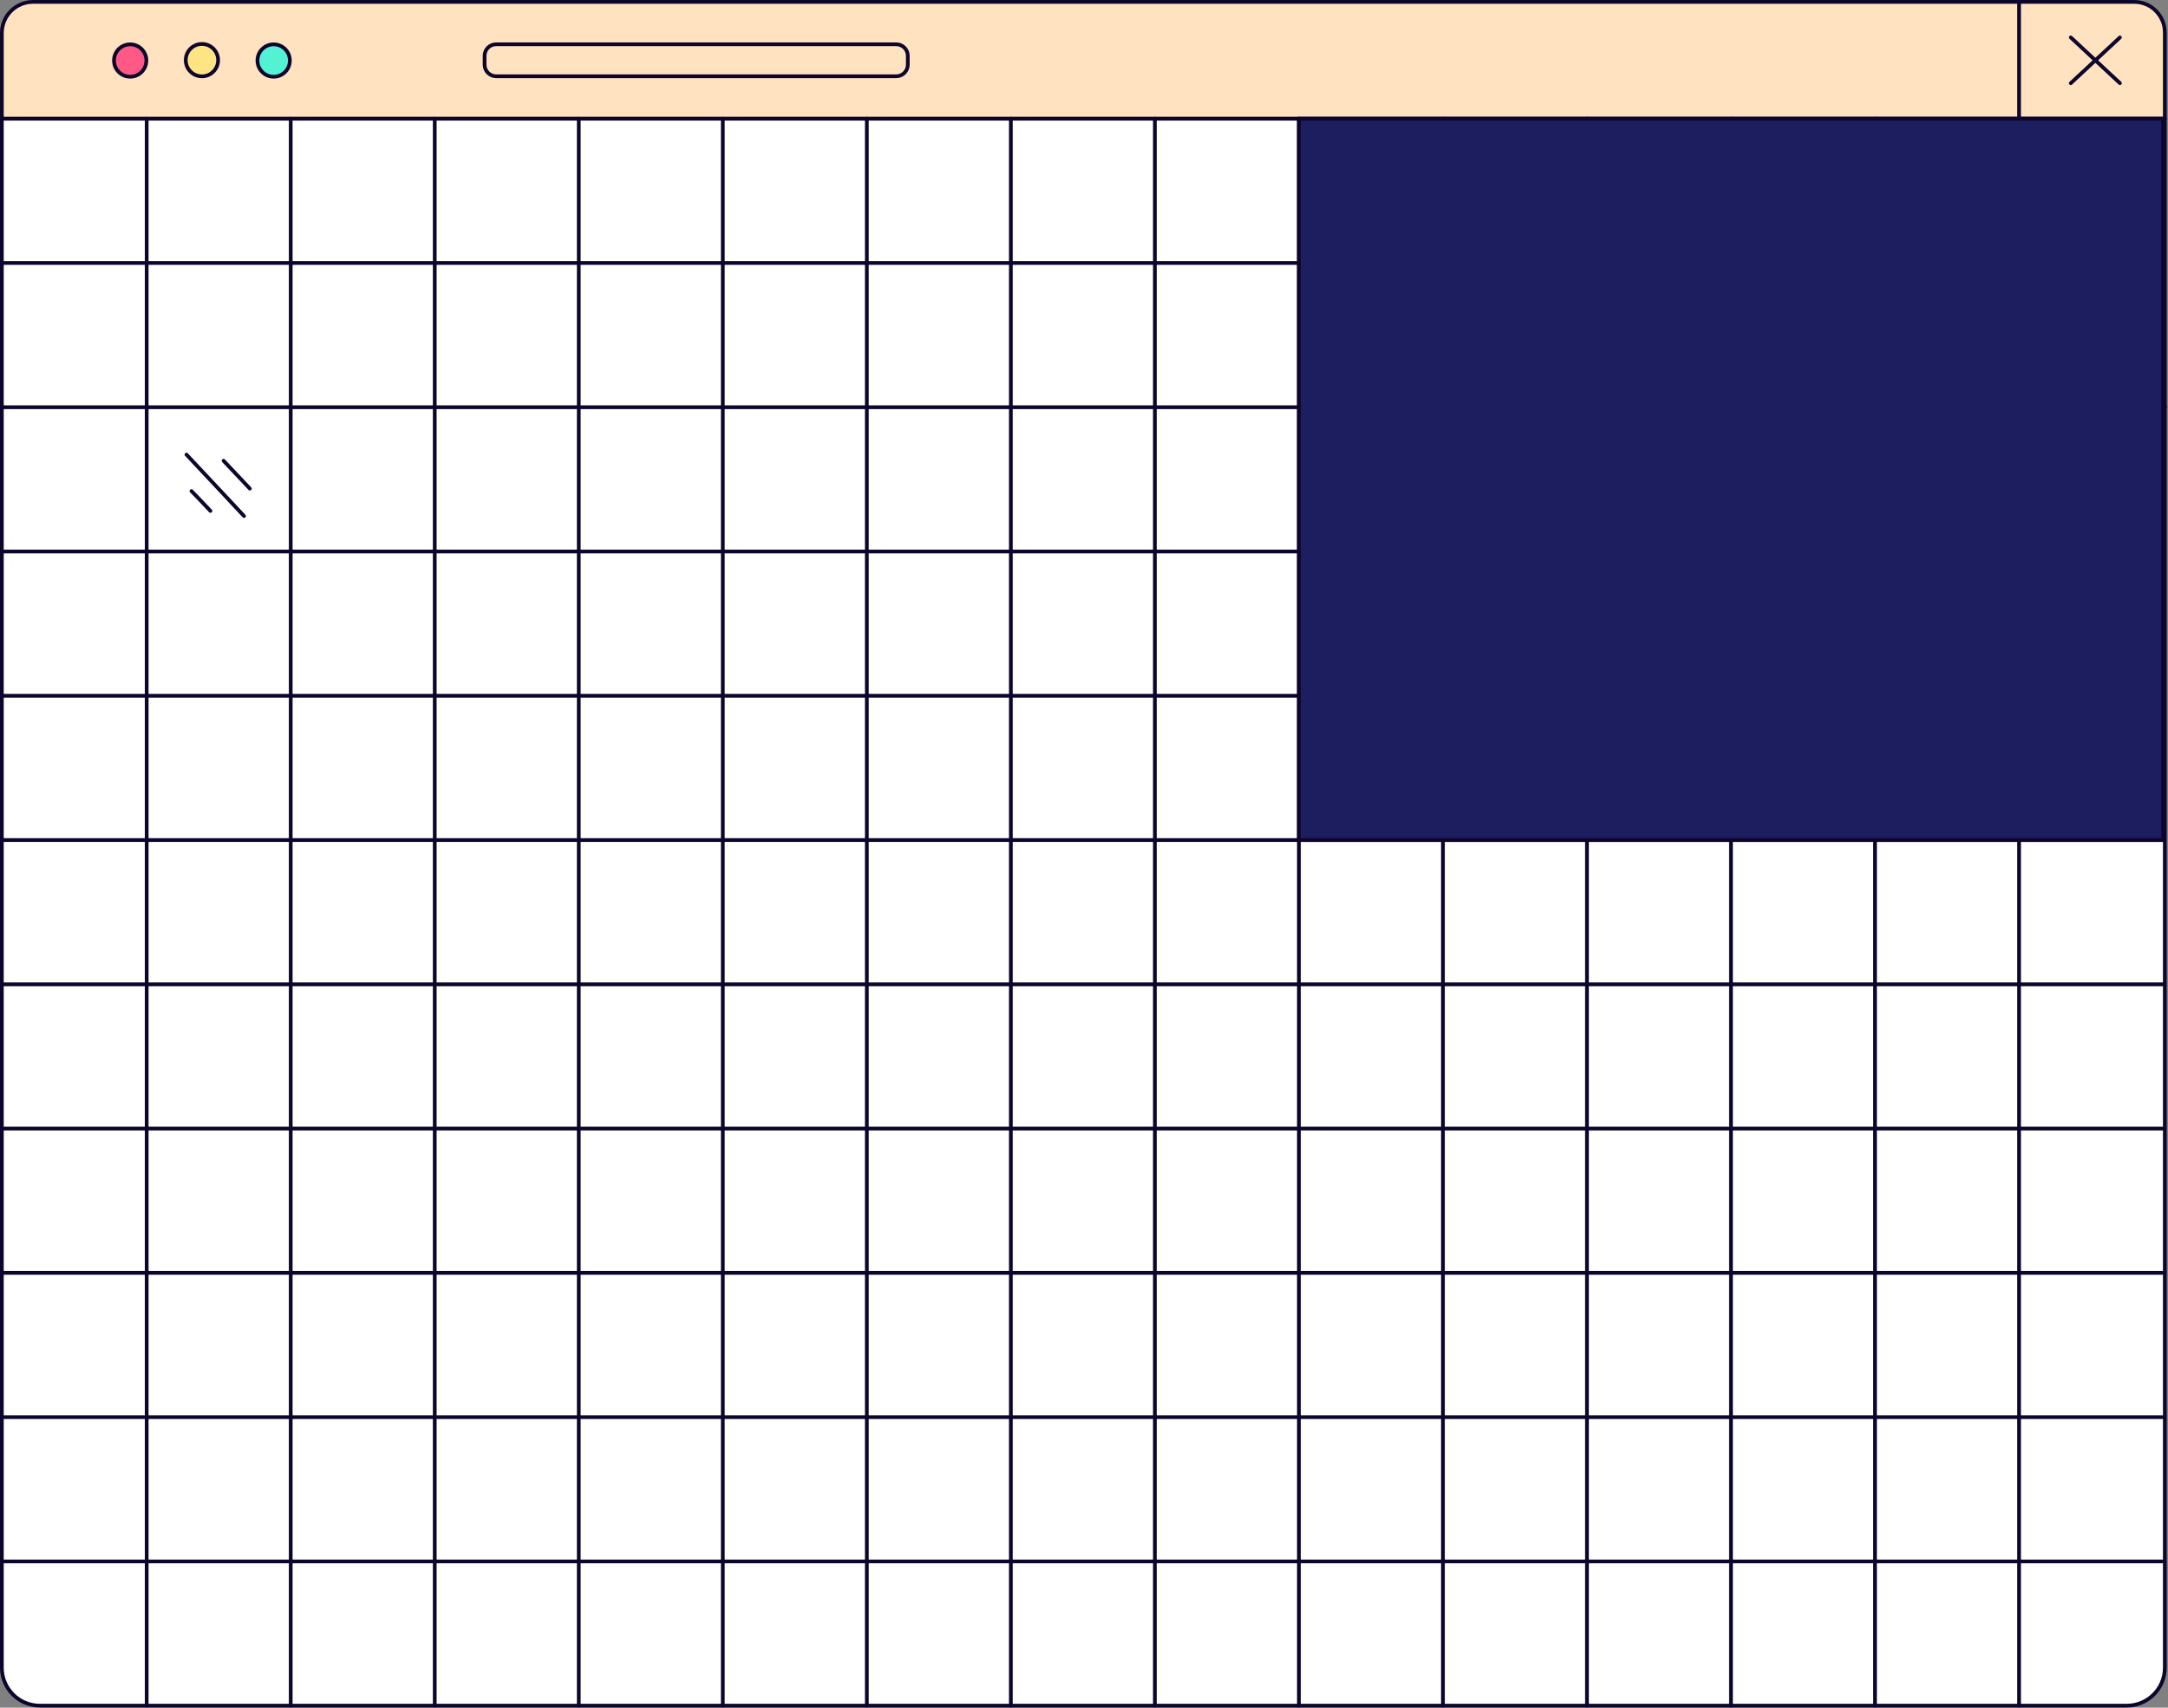
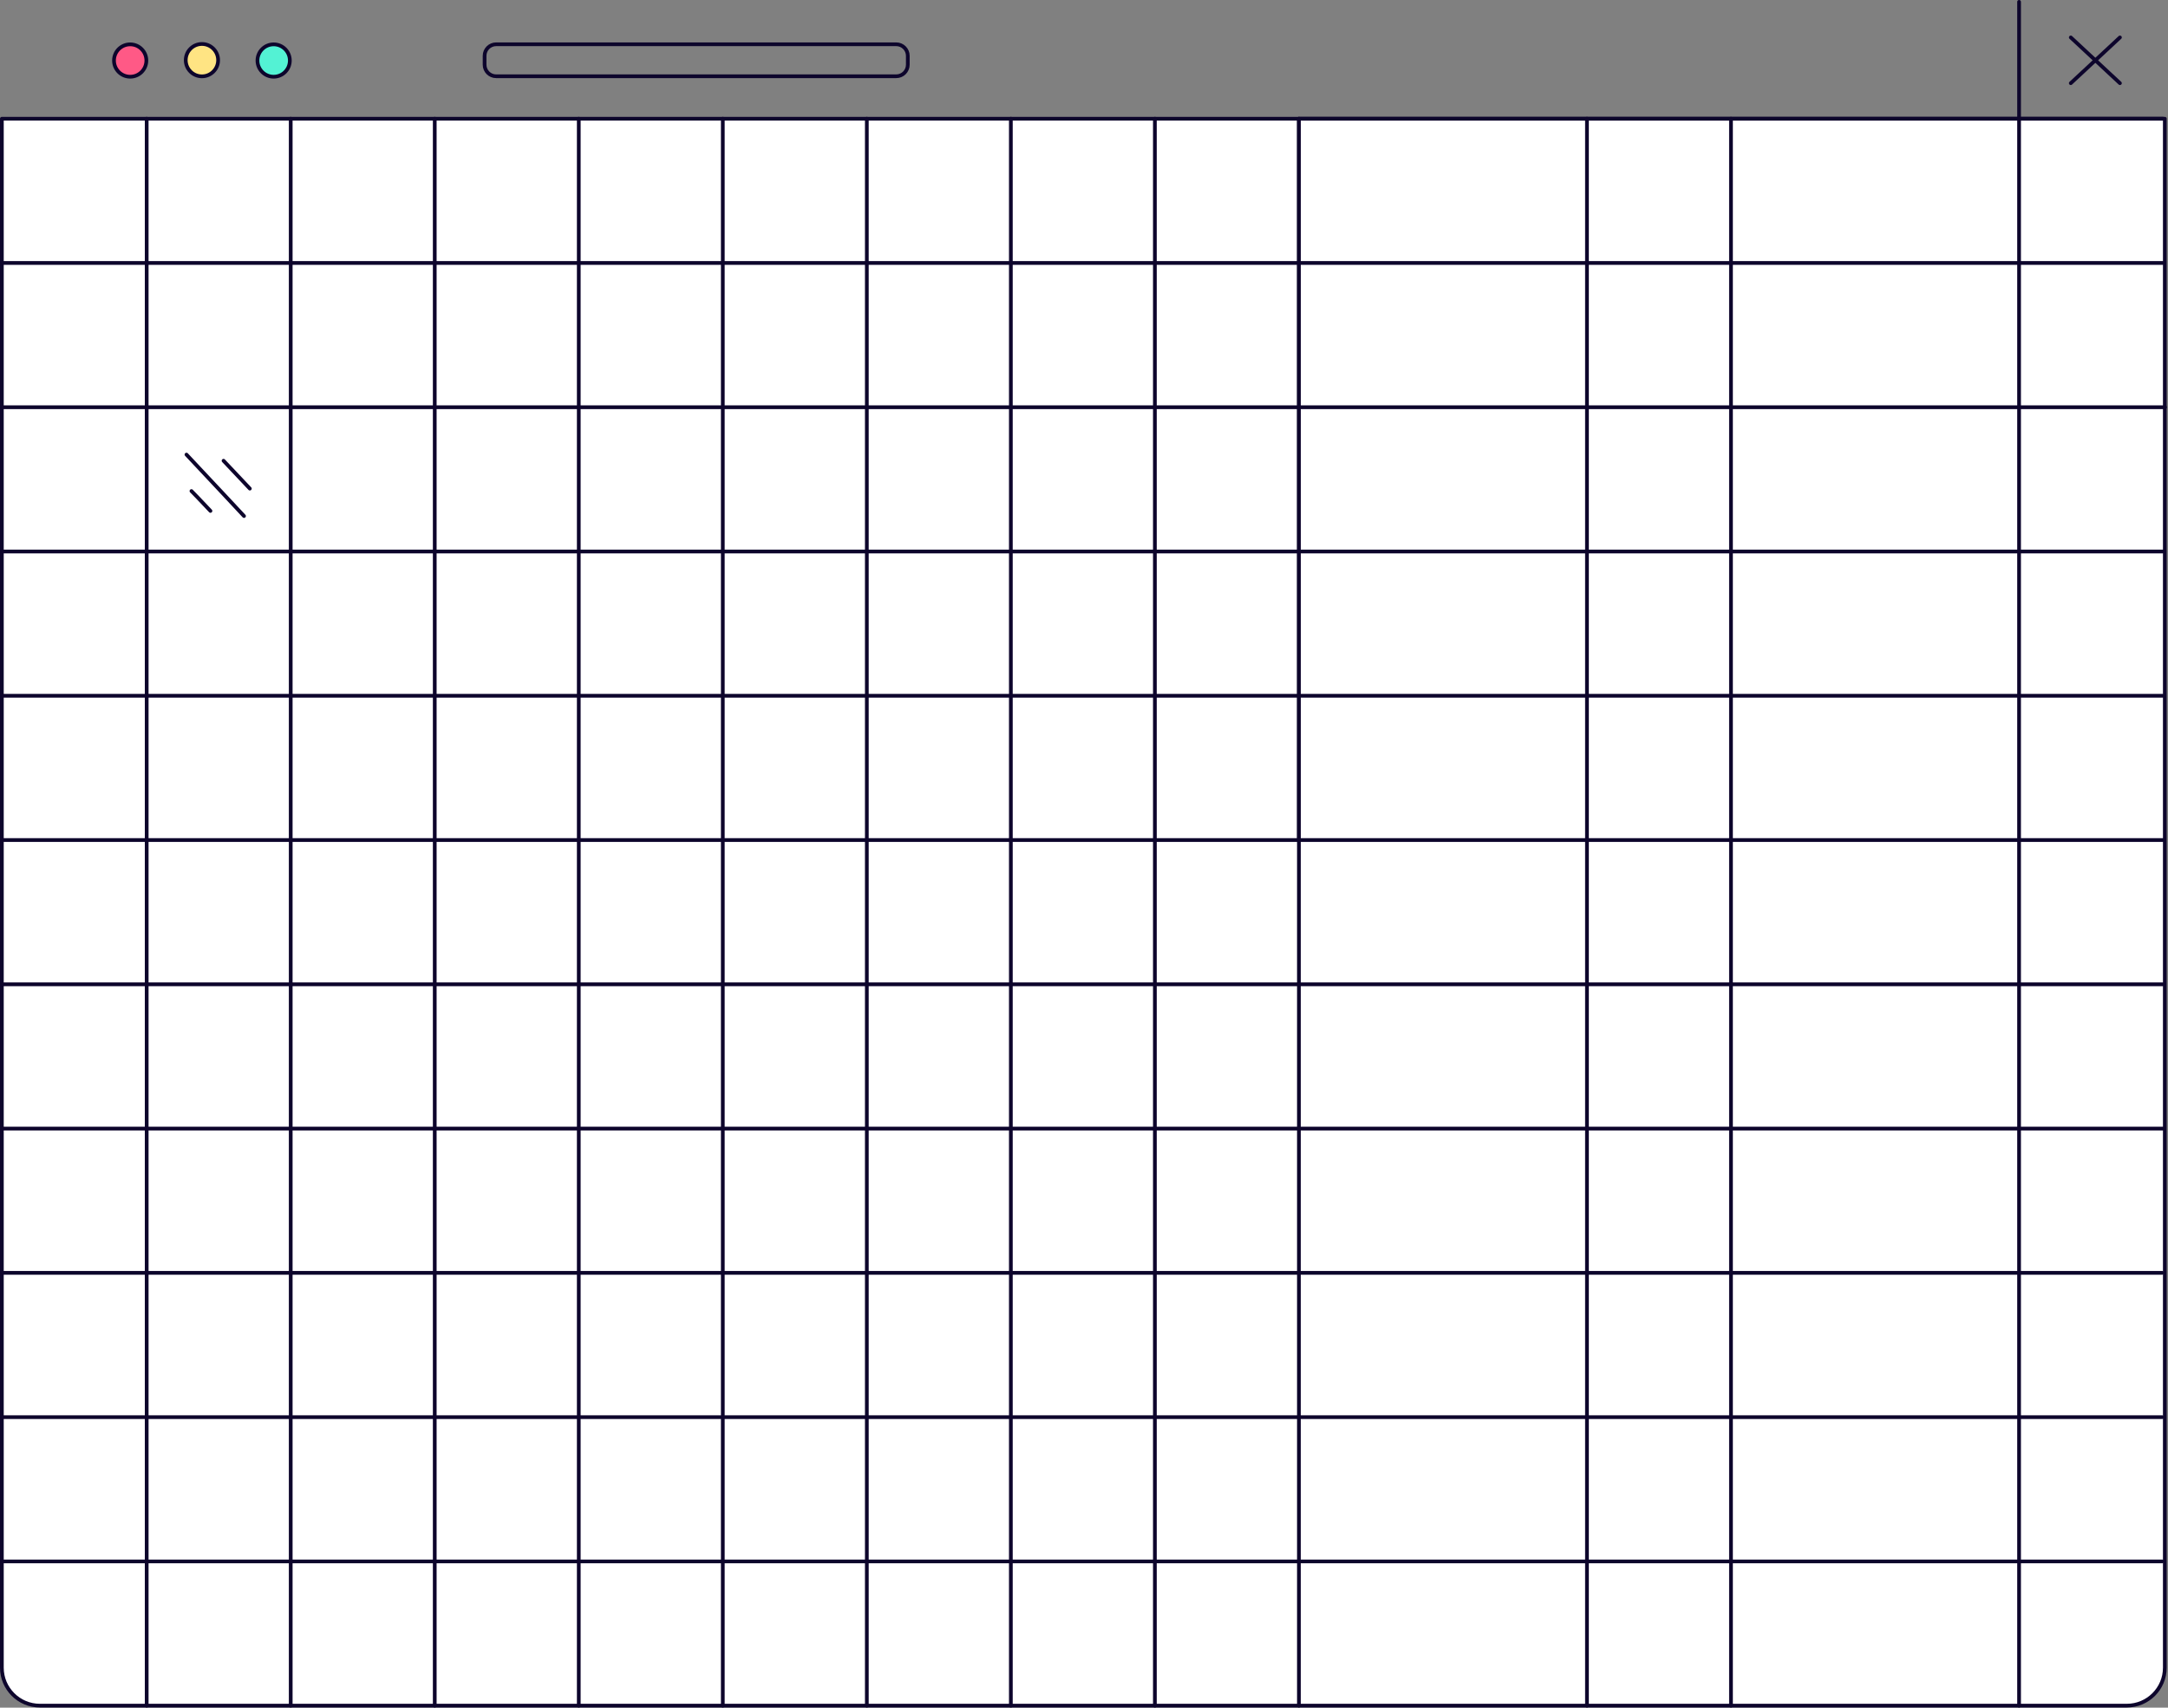
<svg xmlns="http://www.w3.org/2000/svg" width="872" height="687" viewBox="0 0 872 687" fill="none">
  <rect x="0" y="0" width="872" height="687" fill="#808080" stroke="none" />
-   <path d="M870.72 13.07V47.76H0.75V13.28C0.75 6.365 6.355 0.76 13.27 0.76H858.41C865.209 0.76 870.72 6.271 870.72 13.07Z" fill="#FFE2BF" stroke="#0D052C" stroke-width="1.5" stroke-linecap="round" stroke-linejoin="round" />
  <path d="M52.36 30.86C55.956 30.86 58.87 27.945 58.87 24.35C58.87 20.755 55.956 17.84 52.36 17.84C48.765 17.84 45.85 20.755 45.85 24.35C45.85 27.945 48.765 30.86 52.36 30.86Z" fill="#FF5986" stroke="#0D052C" stroke-width="1.5" stroke-linecap="round" stroke-linejoin="round" />
  <path d="M81.22 30.71C84.816 30.71 87.73 27.795 87.73 24.2C87.73 20.605 84.816 17.69 81.22 17.69C77.625 17.69 74.71 20.605 74.71 24.2C74.71 27.795 77.625 30.71 81.22 30.71Z" fill="#FFE483" stroke="#0D052C" stroke-width="1.5" stroke-linecap="round" stroke-linejoin="round" />
  <path d="M110.07 30.86C113.665 30.86 116.58 27.945 116.58 24.35C116.58 20.755 113.665 17.84 110.07 17.84C106.475 17.84 103.56 20.755 103.56 24.35C103.56 27.945 106.475 30.86 110.07 30.86Z" fill="#53F2D4" stroke="#0D052C" stroke-width="1.5" stroke-linecap="round" stroke-linejoin="round" />
  <path d="M360.48 17.81H199.56C196.992 17.81 194.91 19.892 194.91 22.46V26.03C194.91 28.598 196.992 30.68 199.56 30.68H360.48C363.048 30.68 365.13 28.598 365.13 26.03V22.46C365.13 19.892 363.048 17.81 360.48 17.81Z" stroke="#0D052C" stroke-width="1.5" stroke-linecap="round" stroke-linejoin="round" />
  <path d="M812.1 48.22V0.75" stroke="#0D052C" stroke-width="1.5" stroke-linecap="round" stroke-linejoin="round" />
  <path d="M832.9 15.06L852.67 33.46" stroke="#0D052C" stroke-width="1.5" stroke-linecap="round" stroke-linejoin="round" />
  <path d="M852.67 15.06L832.9 33.46" stroke="#0D052C" stroke-width="1.5" stroke-linecap="round" stroke-linejoin="round" />
  <path d="M870.72 47.76V670.92C870.72 679.355 863.875 686.19 855.44 686.19H16.05C7.609 686.19 0.761 679.361 0.75 670.92V47.76H870.72Z" fill="white" stroke="#0D052C" stroke-width="1.5" stroke-linecap="round" stroke-linejoin="round" />
  <path d="M59 47.75V686.19" stroke="#0D052C" stroke-width="1.5" stroke-linecap="round" stroke-linejoin="round" />
  <path d="M1.07 105.79H870.03" stroke="#0D052C" stroke-width="1.5" stroke-linecap="round" stroke-linejoin="round" />
  <path d="M116.93 47.75V686.19" stroke="#0D052C" stroke-width="1.5" stroke-linecap="round" stroke-linejoin="round" />
  <path d="M174.86 47.75V686.19" stroke="#0D052C" stroke-width="1.5" stroke-linecap="round" stroke-linejoin="round" />
  <path d="M232.79 686.19V47.75" stroke="#0D052C" stroke-width="1.5" stroke-linecap="round" stroke-linejoin="round" />
  <path d="M290.72 47.75V686.19" stroke="#0D052C" stroke-width="1.5" stroke-linecap="round" stroke-linejoin="round" />
  <path d="M1.07 163.83H870.79" stroke="#0D052C" stroke-width="1.5" stroke-linecap="round" stroke-linejoin="round" />
  <path d="M1.07 221.87H870.03" stroke="#0D052C" stroke-width="1.5" stroke-linecap="round" stroke-linejoin="round" />
  <path d="M1.07 279.91H870.03" stroke="#0D052C" stroke-width="1.5" stroke-linecap="round" stroke-linejoin="round" />
  <path d="M1.07 337.95H870.03" stroke="#0D052C" stroke-width="1.5" stroke-linecap="round" stroke-linejoin="round" />
  <path d="M1.07 395.99H870.03" stroke="#0D052C" stroke-width="1.5" stroke-linecap="round" stroke-linejoin="round" />
  <path d="M348.65 47.75V686.19" stroke="#0D052C" stroke-width="1.5" stroke-linecap="round" stroke-linejoin="round" />
  <path d="M406.58 47.75V686.19" stroke="#0D052C" stroke-width="1.5" stroke-linecap="round" stroke-linejoin="round" />
  <path d="M464.51 47.75V686.19" stroke="#0D052C" stroke-width="1.5" stroke-linecap="round" stroke-linejoin="round" />
  <path d="M522.44 47.75V686.19" stroke="#0D052C" stroke-width="1.5" stroke-linecap="round" stroke-linejoin="round" />
-   <path d="M580.37 47.75V686.19" stroke="#0D052C" stroke-width="1.5" stroke-linecap="round" stroke-linejoin="round" />
  <path d="M638.3 47.75V686.19" stroke="#0D052C" stroke-width="1.5" stroke-linecap="round" stroke-linejoin="round" />
  <path d="M696.23 47.75V686.19" stroke="#0D052C" stroke-width="1.5" stroke-linecap="round" stroke-linejoin="round" />
-   <path d="M754.16 47.75V686.19" stroke="#0D052C" stroke-width="1.5" stroke-linecap="round" stroke-linejoin="round" />
  <path d="M812.1 47.75V686.19" stroke="#0D052C" stroke-width="1.5" stroke-linecap="round" stroke-linejoin="round" />
  <path d="M0.9 454.03H870.41" stroke="#0D052C" stroke-width="1.5" stroke-linecap="round" stroke-linejoin="round" />
  <path d="M0.85 512.07H869.65" stroke="#0D052C" stroke-width="1.5" stroke-linecap="round" stroke-linejoin="round" />
  <path d="M0.83 570.12H869.65" stroke="#0D052C" stroke-width="1.5" stroke-linecap="round" stroke-linejoin="round" />
  <path d="M0.89 628.16H869.65" stroke="#0D052C" stroke-width="1.5" stroke-linecap="round" stroke-linejoin="round" />
-   <path d="M870.02 47.75H522.44V337.95H870.02V47.75Z" fill="#1D1E5F" stroke="#0D052C" stroke-width="1.5" stroke-linecap="round" stroke-linejoin="round" />
+   <path d="M870.02 47.75H522.44V337.95V47.75Z" fill="#1D1E5F" stroke="#0D052C" stroke-width="1.5" stroke-linecap="round" stroke-linejoin="round" />
  <path d="M75 182.88C82.68 191.02 98.15 207.61 98.15 207.61" stroke="#0D052C" stroke-width="1.5" stroke-linecap="round" stroke-linejoin="round" />
  <path d="M89.91 185.36C92.71 188.3 97.28 193.16 100.49 196.57" stroke="#0D052C" stroke-width="1.5" stroke-linecap="round" stroke-linejoin="round" />
  <path d="M77 197.55C78 198.55 80.07 200.69 84.65 205.55" stroke="#0D052C" stroke-width="1.5" stroke-linecap="round" stroke-linejoin="round" />
</svg>